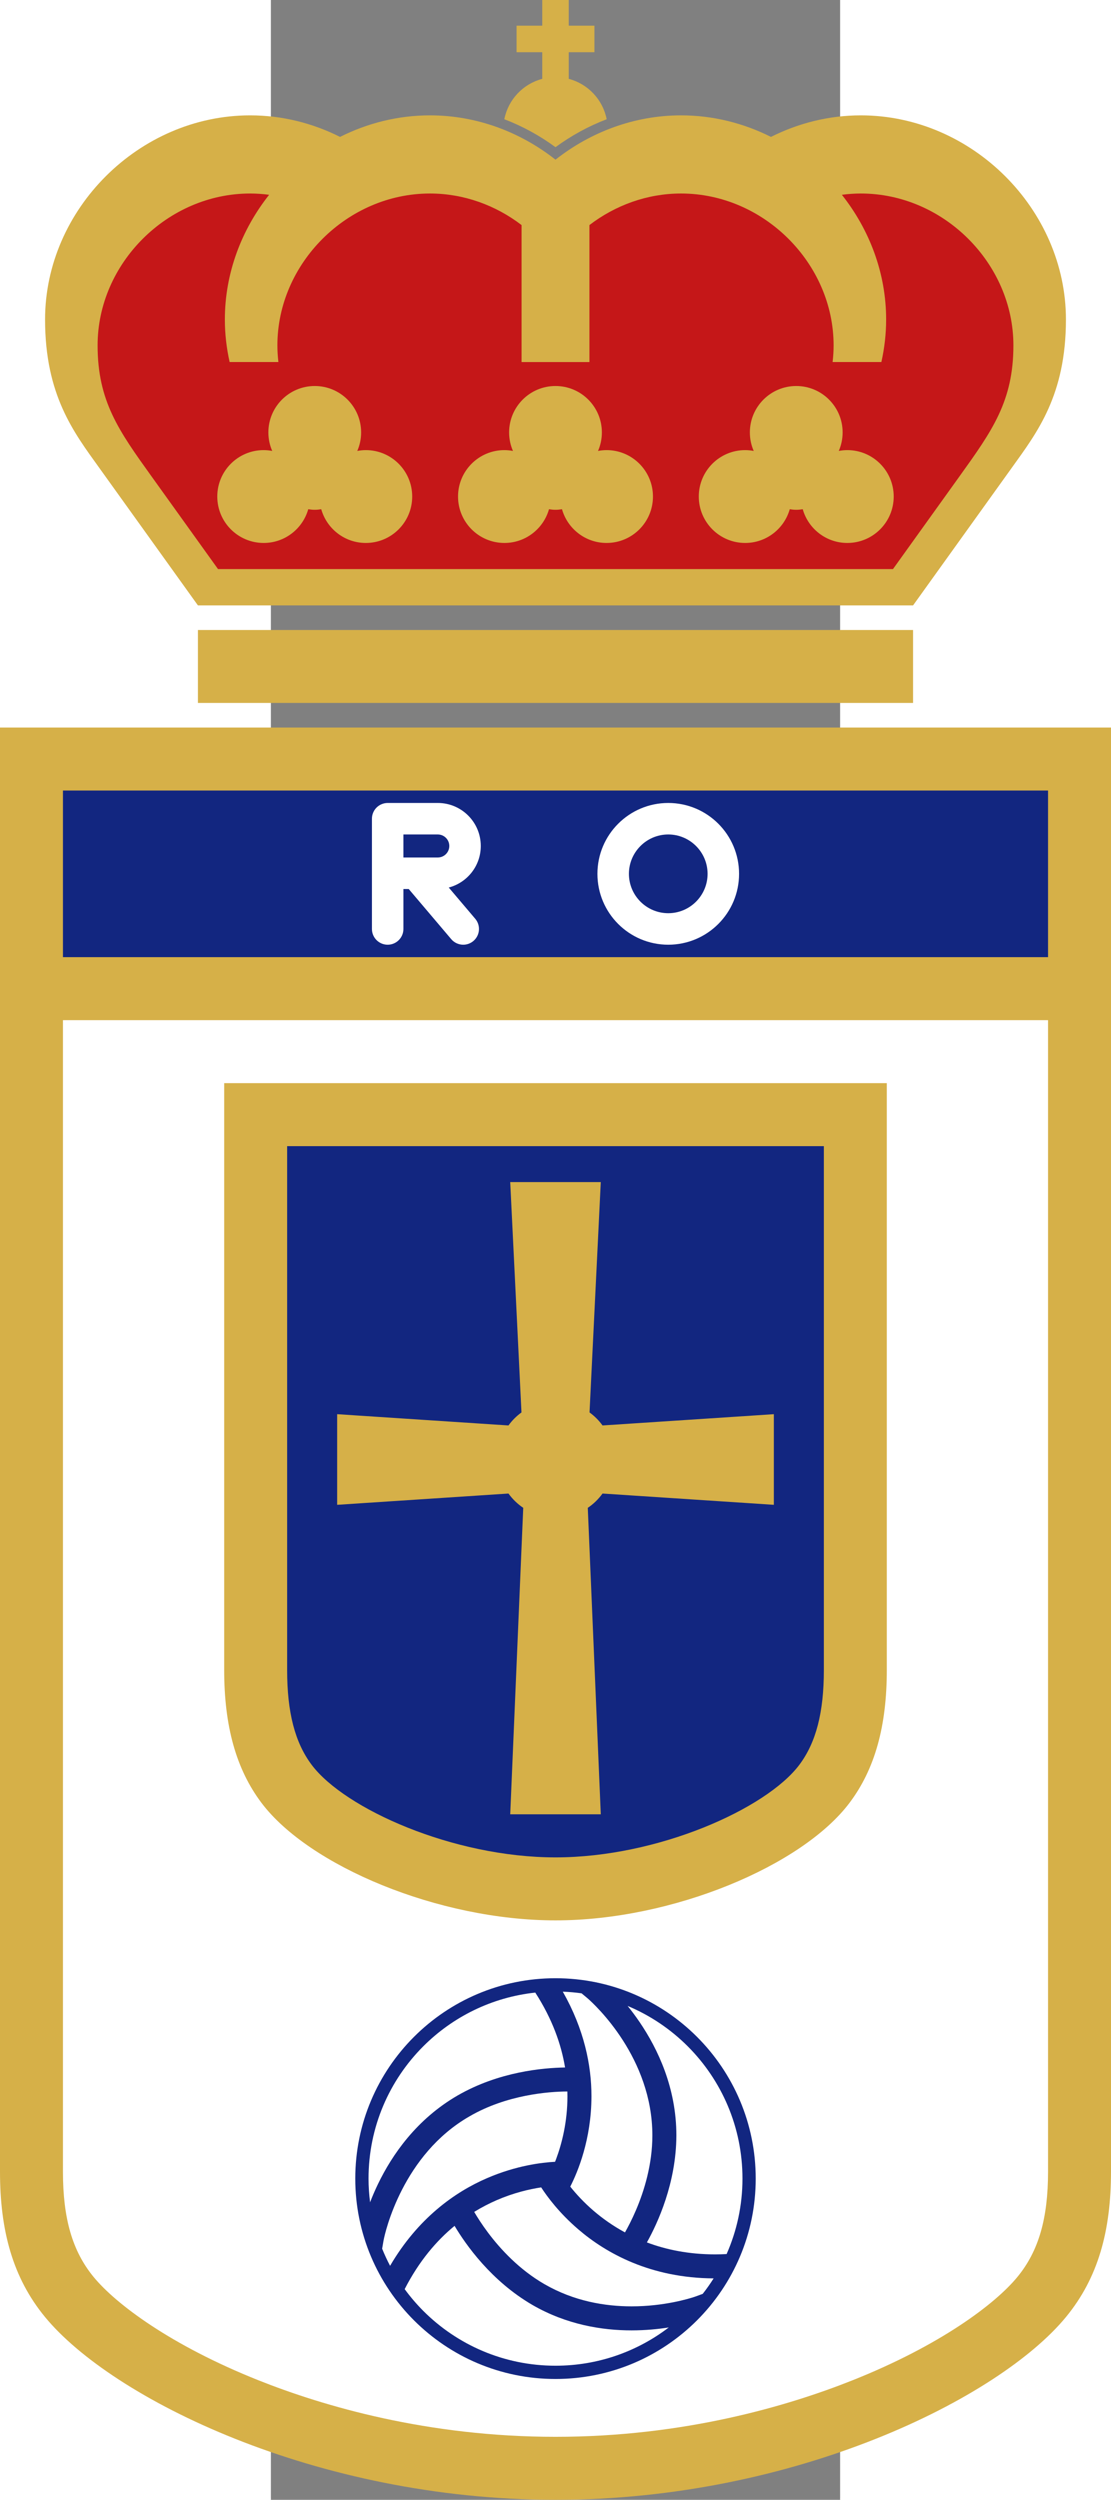
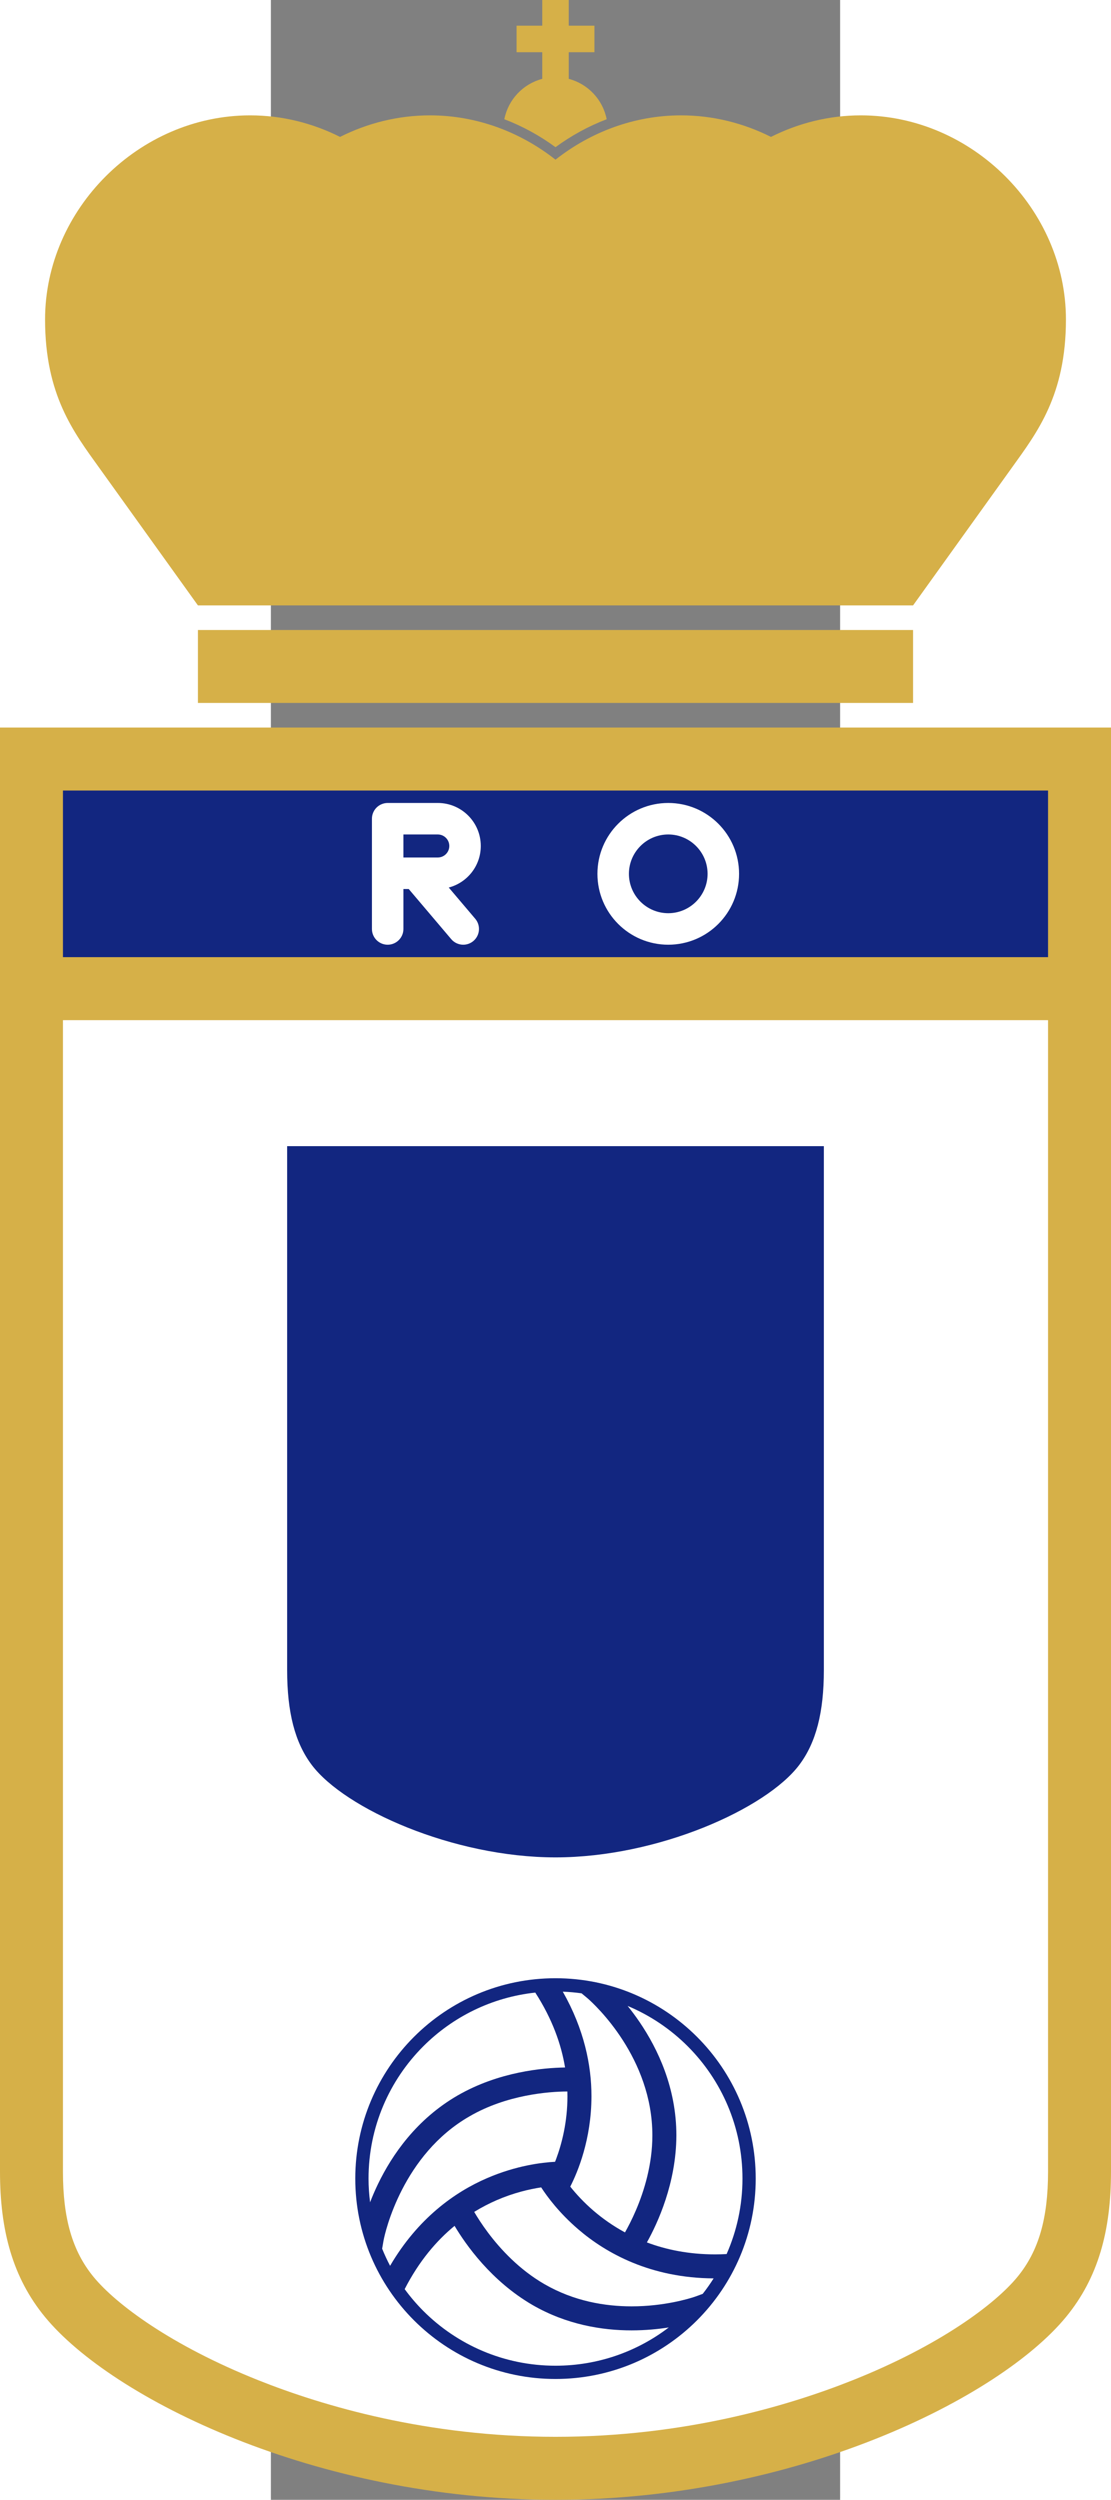
<svg xmlns="http://www.w3.org/2000/svg" xmlns:ns1="http://www.inkscape.org/namespaces/inkscape" xmlns:ns2="http://sodipodi.sourceforge.net/DTD/sodipodi-0.dtd" version="1.2" id="Capa_1" x="0px" y="0px" width="128.99" height="290" viewBox="0 0 128.99 565.999" xml:space="preserve" ns1:version="0.48.2 r9819" ns2:docname="real_oviedo [(VFL).svg">
  <rect x="0" y="0" width="128.99" height="565.999" fill="#808080" stroke="none" />
  <defs id="defs49" />
  <ns2:namedview pagecolor="#ffffff" bordercolor="#666666" borderopacity="1" objecttolerance="10" gridtolerance="10" guidetolerance="10" ns1:pageopacity="0" ns1:pageshadow="2" ns1:window-width="1920" ns1:window-height="1024" id="namedview47" showgrid="false" fit-margin-top="0" fit-margin-left="0" fit-margin-right="0" fit-margin-bottom="0" ns1:zoom="2.7827586" ns1:cx="6.8183008" ns1:cy="145" ns1:window-x="-4" ns1:window-y="-4" ns1:window-maximized="1" ns1:current-layer="Capa_1" />
  <path d="m -61.381,164.725 v 326.95 c 0,13.391 2.885,24.035 10.193,32.924 15.112,18.38 61.284,41.4 115.683,41.4 54.399,0 100.57,-23.021 115.684,-41.4 7.308,-8.889 10.192,-19.533 10.192,-32.924 V 164.725 H -61.381 z" id="path3" ns1:connector-curvature="0" style="fill:#d6b048" />
  <rect x="-47.117" y="178.99" width="223.224" height="37.725" id="rect5" style="fill:#122680;fill-opacity:1" />
  <path d="m 169.16,515.54 c -5.038,6.128 -17.499,15.492 -37.366,23.399 -14.667,5.837 -38.248,12.796 -67.299,12.796 -29.05,0 -52.632,-6.959 -67.299,-12.796 -19.866,-7.907 -32.328,-17.271 -37.366,-23.398 -4.804,-5.845 -6.947,-13.204 -6.947,-23.865 V 230.979 H 176.107 v 260.696 c 0,10.662 -2.142,18.021 -6.947,23.865 z" id="path7" ns1:connector-curvature="0" style="fill:#ffffff" />
-   <path d="m 139.569,245.243 v 132.883 c 0,12.698 -2.693,22.43 -8.447,30.068 -10.744,14.264 -40.101,26.612 -66.627,26.612 -26.526,0 -55.883,-12.349 -66.627,-26.612 -5.753,-7.639 -8.447,-17.37 -8.447,-30.068 V 245.243 H 139.569" id="path9" ns1:connector-curvature="0" style="fill:#d6b048" />
  <path d="M 125.306,259.506 H 3.684 v 118.619 c 0,9.607 1.772,16.436 5.577,21.486 7.457,9.899 31.975,20.931 55.234,20.931 23.259,0 47.776,-11.031 55.233,-20.931 3.805,-5.052 5.577,-11.879 5.577,-21.486 V 259.506 l 0.001,0 z" id="path11" ns1:connector-curvature="0" style="fill:#122680;fill-opacity:1" />
-   <path d="m 75.152,338.161 38.821,2.553 v -20.521 l -38.82,2.553 c -0.82,-1.133 -1.814,-2.127 -2.946,-2.947 l 2.549,-52.157 H 54.235 l 2.55,52.157 c -1.133,0.82 -2.127,1.814 -2.947,2.947 l -38.82,-2.553 v 20.521 l 38.821,-2.553 c 0.917,1.265 2.045,2.367 3.345,3.237 l -2.948,69.385 h 20.521 l -2.947,-69.385 c 1.298,-0.87 2.425,-1.973 3.342,-3.237 z" id="path13" ns1:connector-curvature="0" style="fill:#d6b048" />
  <path d="m 19.125,493.271 c 0.002,-25.058 20.314,-45.369 45.37,-45.37 l 0,0 c 25.058,10e-4 45.368,20.313 45.37,45.37 l 0,0 c -0.002,25.058 -20.313,45.368 -45.37,45.369 l 0,0 C 39.439,538.639 19.127,518.329 19.125,493.271 l 0,0 z" id="path15" ns1:connector-curvature="0" style="fill:#122680;fill-opacity:1" />
  <path d="m 59.269,521.881 c -9.345,-5.436 -15.086,-13.616 -17.646,-17.909 -4.085,3.354 -8.036,7.962 -11.306,14.324 1.283,1.749 2.691,3.4 4.222,4.933 7.671,7.668 18.254,12.407 29.957,12.408 9.654,-10e-4 18.541,-3.231 25.665,-8.665 -2.419,0.378 -5.271,0.663 -8.424,0.666 -6.684,0 -14.722,-1.286 -22.468,-5.757 z" id="path17" ns1:connector-curvature="0" style="fill:#ffffff" />
  <path d="m 48.993,493.163 c 6.612,-2.856 12.404,-3.543 15.402,-3.699 0.087,-0.223 0.174,-0.437 0.262,-0.674 1.271,-3.431 2.546,-8.337 2.544,-14.152 -10e-4,-0.359 -0.008,-0.725 -0.019,-1.091 -4.277,0.015 -13.767,0.754 -22.129,5.604 -15.138,8.646 -19.17,26.174 -19.52,28.141 -0.024,0.128 -0.031,0.163 -0.031,0.163 l -0.29,1.686 c 0.537,1.326 1.136,2.62 1.8,3.877 6.274,-10.724 14.623,-16.687 21.981,-19.855 z" id="path19" ns1:connector-curvature="0" style="fill:#ffffff" />
  <path d="m 67.841,495.089 c 1.303,1.63 3.058,3.563 5.311,5.495 1.981,1.693 4.335,3.38 7.085,4.871 0.685,-1.206 1.583,-2.915 2.48,-5.015 1.881,-4.38 3.731,-10.419 3.728,-16.946 0.003,-8.741 -3.212,-16.123 -6.69,-21.541 -3.472,-5.408 -7.187,-8.797 -7.919,-9.436 -0.098,-0.085 -0.126,-0.107 -0.126,-0.107 h 0.001 l -1.307,-1.087 c -1.398,-0.195 -2.818,-0.322 -4.257,-0.378 4.858,8.538 6.505,16.717 6.498,23.692 -0.014,9.772 -3.119,17.154 -4.804,20.452 z" id="path21" ns1:connector-curvature="0" style="fill:#ffffff" />
  <path d="m 42.332,474.438 c 9.375,-5.392 19.336,-6.242 24.328,-6.328 -0.862,-5.217 -2.866,-10.939 -6.749,-16.955 -9.869,1.063 -18.717,5.505 -25.373,12.157 -7.67,7.672 -12.409,18.255 -12.409,29.959 0,1.818 0.128,3.606 0.35,5.365 0.5,-1.294 1.091,-2.69 1.802,-4.159 3.196,-6.61 8.721,-14.647 18.051,-20.039 z" id="path23" ns1:connector-curvature="0" style="fill:#ffffff" />
  <path d="m 69.606,504.714 c -4.284,-3.681 -6.981,-7.332 -8.358,-9.455 -2.705,0.41 -6.256,1.236 -10.094,2.9 -1.655,0.719 -3.362,1.596 -5.081,2.649 0.7,1.196 1.734,2.829 3.102,4.656 2.854,3.818 7.158,8.443 12.814,11.703 6.708,3.873 13.746,5.027 19.747,5.027 7.379,0.005 13.123,-1.766 14.315,-2.17 0.171,-0.058 0.225,-0.077 0.225,-0.077 l 1.583,-0.583 c 0.881,-1.123 1.705,-2.291 2.47,-3.501 -14.179,-0.075 -24.298,-5.614 -30.723,-11.149 z" id="path25" ns1:connector-curvature="0" style="fill:#ffffff" />
  <path d="m 91.887,483.494 c -0.035,10.803 -4.243,19.86 -6.682,24.226 4.341,1.632 9.452,2.703 15.459,2.708 0.847,0 1.718,-0.027 2.602,-0.07 2.307,-5.227 3.597,-11.003 3.597,-17.086 0,-11.704 -4.739,-22.287 -12.408,-29.959 -3.874,-3.872 -8.491,-6.993 -13.619,-9.139 0.878,1.087 1.798,2.306 2.724,3.666 4.125,6.074 8.323,14.877 8.327,25.654 z" id="path27" ns1:connector-curvature="0" style="fill:#ffffff" />
  <rect x="-16.531" y="142.641" width="162.052" height="16.517" id="rect29" style="fill:#d6b048" />
  <path d="m -4.697,26.119 c 7.256,0 14.181,1.771 20.369,4.881 6.191,-3.108 13.117,-4.881 20.374,-4.881 10.619,0 20.525,3.794 28.45,10.035 7.924,-6.241 17.831,-10.035 28.45,-10.035 7.256,0 14.182,1.772 20.373,4.881 6.188,-3.11 13.113,-4.881 20.368,-4.881 25.2,0 46.473,21.283 46.473,46.22 0,17.129 -6.508,25.549 -12.216,33.501 l -22.423,31.233 H -16.531 l -22.422,-31.233 c -5.709,-7.952 -12.216,-16.372 -12.216,-33.501 0,-24.937 21.273,-46.22 46.472,-46.22 z" id="path31" ns1:connector-curvature="0" style="fill:#d6b048" />
-   <path d="m -27.05,107.854 15.073,20.997 H 140.967 l 15.073,-20.997 c 7.403,-10.313 12.217,-17.017 12.217,-29.659 0,-18.55 -15.824,-34.382 -34.57,-34.382 -1.454,0 -2.888,0.106 -4.3,0.292 6.248,7.889 10.03,17.733 10.03,28.233 0,3.29 -0.38,6.513 -1.08,9.635 h -11.049 c 0.146,-1.244 0.227,-2.504 0.227,-3.778 0,-18.55 -15.824,-34.382 -34.569,-34.382 -7.718,0 -14.934,2.692 -20.76,7.146 V 81.974 H 56.806 V 50.959 c -5.827,-4.453 -13.042,-7.146 -20.76,-7.146 -18.746,0 -34.57,15.832 -34.57,34.382 0,1.274 0.082,2.534 0.227,3.778 h -11.049 c -0.7,-3.122 -1.081,-6.345 -1.081,-9.635 0,-10.5 3.782,-20.345 10.031,-28.233 -1.413,-0.186 -2.846,-0.292 -4.3,-0.292 -18.745,0 -34.569,15.832 -34.569,34.382 -10e-4,12.643 4.812,19.347 12.215,29.659 z" id="path33" ns1:connector-curvature="0" style="fill:#c51718" />
  <path d="m 76.091,26.997 c -0.874,-4.451 -4.242,-8.002 -8.593,-9.144 v -6.029 h 5.818 V 5.817 H 67.498 V 0 h -6.006 v 5.817 h -5.818 v 6.007 h 5.818 v 6.029 c -4.352,1.142 -7.719,4.692 -8.593,9.144 4.153,1.586 8.05,3.729 11.596,6.328 3.545,-2.599 7.442,-4.742 11.596,-6.328 z" id="path35" ns1:connector-curvature="0" style="fill:#d6b048" />
  <path d="m 76.068,101.913 c -0.662,0 -1.309,0.068 -1.937,0.187 0.559,-1.285 0.873,-2.7 0.873,-4.19 0,-5.805 -4.705,-10.511 -10.511,-10.511 -5.804,0 -10.509,4.706 -10.509,10.511 0,1.49 0.313,2.905 0.873,4.19 -0.628,-0.118 -1.274,-0.187 -1.937,-0.187 -5.804,0 -10.51,4.706 -10.51,10.511 0,5.805 4.706,10.511 10.51,10.511 4.809,0 8.854,-3.233 10.104,-7.641 0.479,0.081 0.969,0.133 1.47,0.133 0.503,0 0.991,-0.052 1.471,-0.134 1.25,4.408 5.295,7.642 10.104,7.642 5.806,0 10.511,-4.706 10.511,-10.511 0,-5.805 -4.706,-10.511 -10.512,-10.511 z" id="path37" ns1:connector-curvature="0" style="fill:#d6b048" />
  <path d="m 130.623,101.913 c -0.663,0 -1.309,0.068 -1.937,0.187 0.559,-1.285 0.873,-2.7 0.873,-4.19 0,-5.805 -4.706,-10.511 -10.511,-10.511 -5.805,0 -10.51,4.706 -10.51,10.511 0,1.49 0.313,2.905 0.873,4.19 -0.628,-0.118 -1.274,-0.187 -1.937,-0.187 -5.805,0 -10.51,4.706 -10.51,10.511 0,5.805 4.705,10.511 10.51,10.511 4.809,0 8.854,-3.233 10.104,-7.641 0.479,0.081 0.968,0.133 1.47,0.133 0.502,0 0.991,-0.052 1.471,-0.134 1.25,4.408 5.295,7.642 10.104,7.642 5.805,0 10.511,-4.706 10.511,-10.511 0,-5.805 -4.706,-10.511 -10.511,-10.511 z" id="path39" ns1:connector-curvature="0" style="fill:#d6b048" />
  <path d="m -1.633,101.913 c 0.663,0 1.309,0.068 1.937,0.187 -0.559,-1.285 -0.873,-2.7 -0.873,-4.19 0,-5.805 4.705,-10.511 10.51,-10.511 5.804,0 10.51,4.706 10.51,10.511 0,1.49 -0.314,2.905 -0.873,4.19 0.628,-0.118 1.274,-0.187 1.937,-0.187 5.805,0 10.51,4.706 10.51,10.511 0,5.805 -4.705,10.511 -10.51,10.511 -4.809,0 -8.854,-3.233 -10.104,-7.641 -0.479,0.081 -0.968,0.133 -1.47,0.133 -0.502,0 -0.991,-0.052 -1.471,-0.134 -1.25,4.408 -5.295,7.642 -10.104,7.642 -5.805,0 -10.511,-4.706 -10.511,-10.511 0,-5.805 4.707,-10.511 10.512,-10.511 z" id="path41" ns1:connector-curvature="0" style="fill:#d6b048" />
  <path d="m 73.996,197.851 c 0.003,-8.863 7.184,-16.044 16.049,-16.047 l 0,0 c 8.863,0.003 16.044,7.184 16.047,16.047 l 0,0 c -0.003,8.865 -7.184,16.045 -16.047,16.048 l 0,0 c -8.865,-0.003 -16.046,-7.183 -16.049,-16.048 l 0,0 z m 7.133,0 c 0.01,4.922 3.993,8.906 8.916,8.915 l 0,0 c 4.921,-0.009 8.904,-3.993 8.914,-8.915 l 0,0 c -0.01,-4.921 -3.993,-8.906 -8.914,-8.915 l 0,0 c -4.923,0.009 -8.906,3.994 -8.916,8.915 l 0,0 z" id="path43" ns1:connector-curvature="0" style="fill:#ffffff" />
  <path d="m 40.305,200.953 c 4.177,-1.1 7.258,-4.887 7.259,-9.408 -10e-4,-5.381 -4.357,-9.738 -9.74,-9.741 h -11.359 c -0.939,0 -1.859,0.382 -2.522,1.046 -0.665,0.664 -1.044,1.582 -1.044,2.521 v 24.962 c 0,1.969 1.596,3.567 3.567,3.567 1.968,0 3.566,-1.599 3.566,-3.567 l 0,-9.048 h 1.203 l 9.633,11.355 c 0.706,0.831 1.71,1.259 2.722,1.259 0.814,0 1.634,-0.278 2.304,-0.847 1.503,-1.274 1.688,-3.524 0.413,-5.027 l -6.002,-7.072 z m -2.481,-12.016 c 1.439,0.002 2.605,1.168 2.608,2.607 -0.003,1.438 -1.168,2.605 -2.608,2.606 h -7.793 l 0,-5.214 h 7.793 z" id="path45" ns1:connector-curvature="0" style="fill:#ffffff" />
</svg>